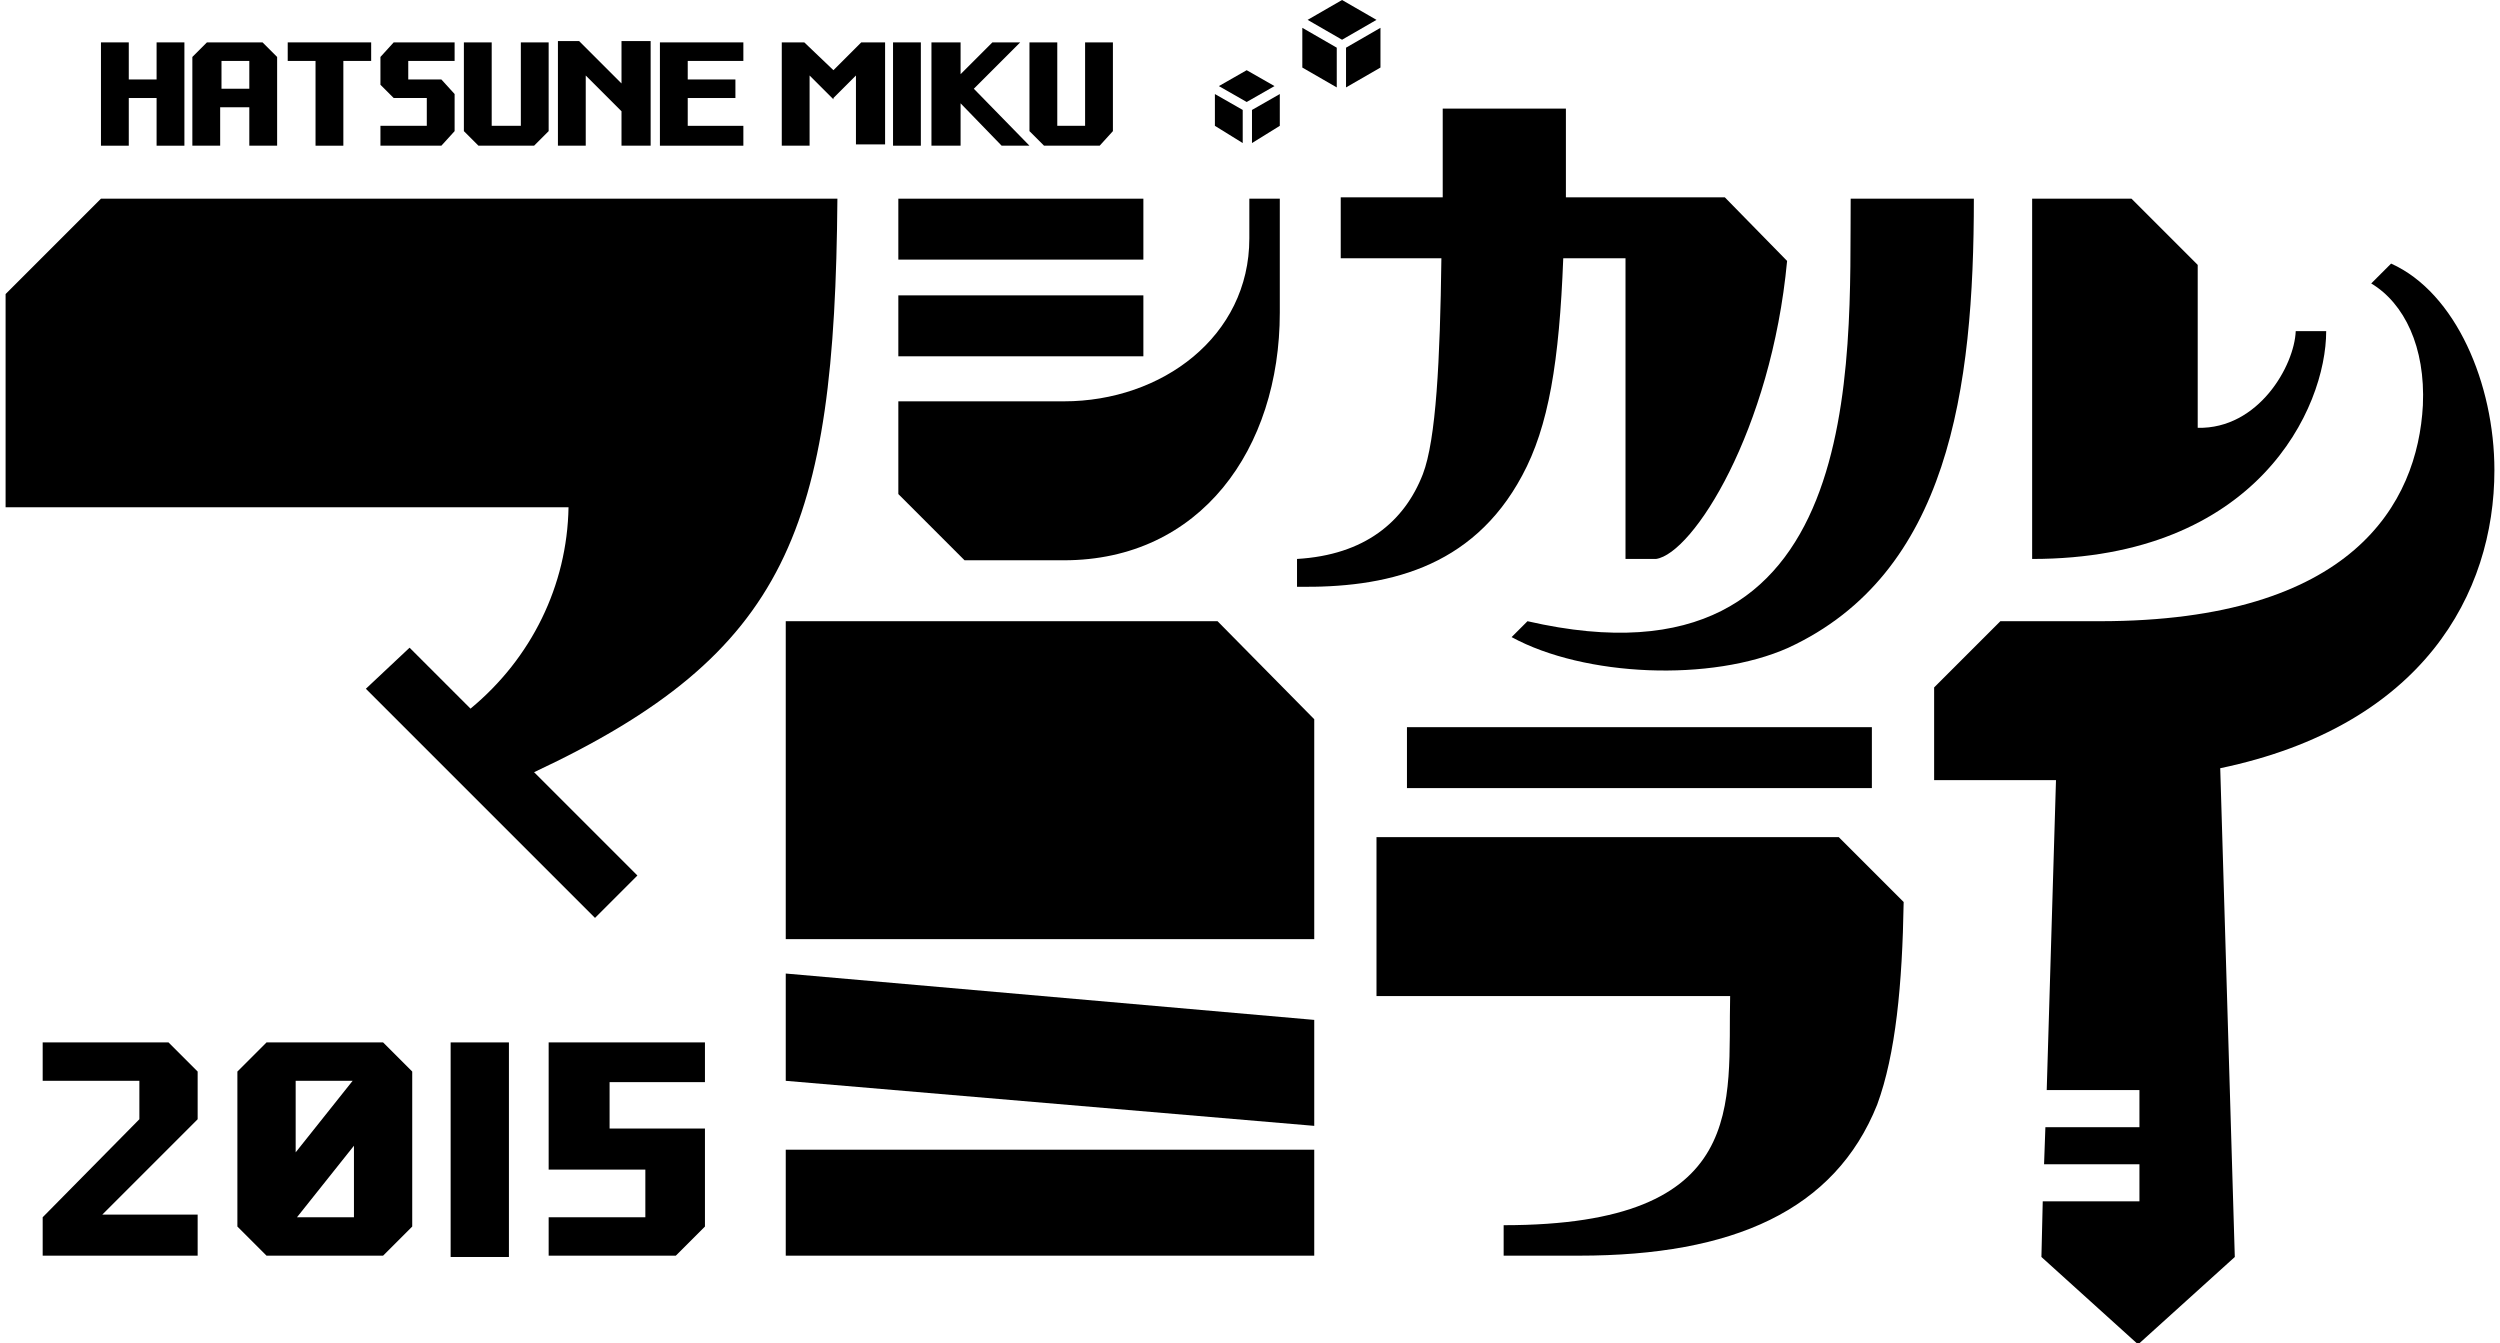
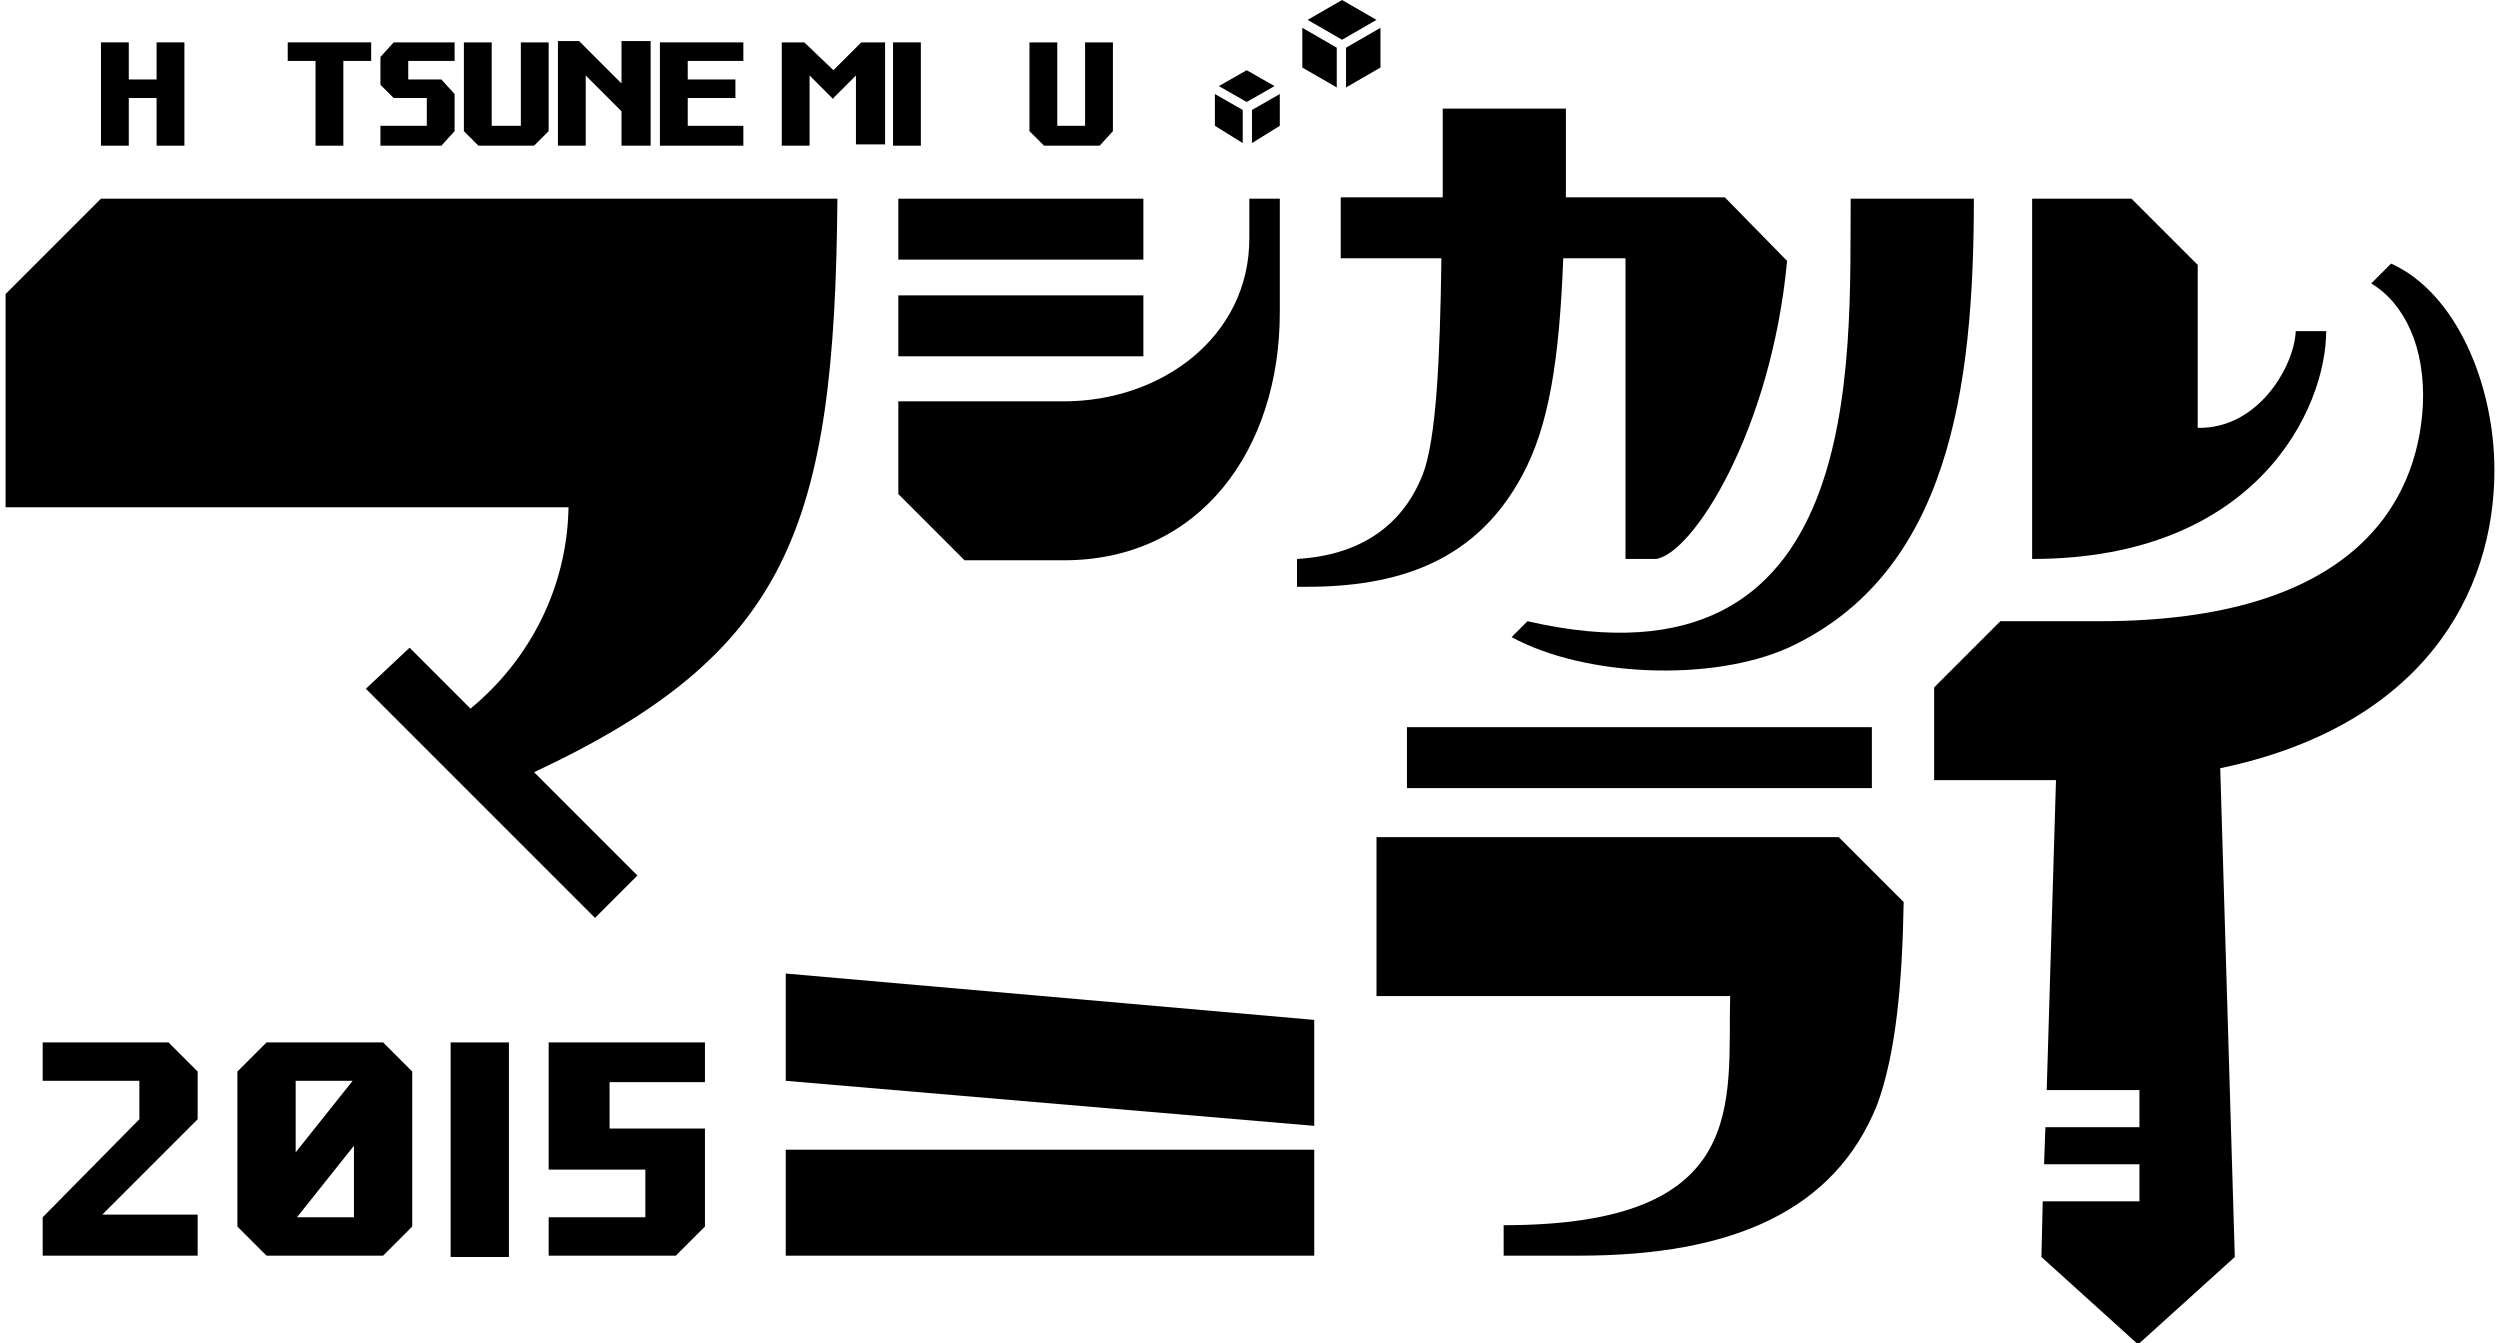
<svg xmlns="http://www.w3.org/2000/svg" version="1.1" viewBox="0 0 187.9 101.4" width="188" height="101">
  <style type="text/css">
	.st0{fill:#000;}
</style>
  <polygon class="st0" points="9.3,7.4 11.4,7.4 11.4,11 13.5,11 13.5,3.2 11.4,3.2 11.4,6 9.3,6 9.3,3.2 7.2,3.2 7.2,11 9.3,11 " />
  <polygon class="st0" points="23.4,11 25.5,11 25.5,4.6 27.6,4.6 27.6,3.2 21.3,3.2 21.3,4.6 23.4,4.6 " />
  <polygon class="st0" points="33.9,9.9 33.9,7.1 32.9,6 30.4,6 30.4,4.6 33.9,4.6 33.9,3.2 29.3,3.2 28.3,4.3 28.3,6.4 29.3,7.4  31.8,7.4 31.8,9.5 28.3,9.5 28.3,11 32.9,11 " />
  <polygon class="st0" points="39.9,11 41,9.9 41,3.2 38.9,3.2 38.9,9.5 36.7,9.5 36.7,3.2 34.6,3.2 34.6,9.9 35.7,11 " />
  <polygon class="st0" points="82.6,11 83.6,9.9 83.6,3.2 81.5,3.2 81.5,9.5 79.4,9.5 79.4,3.2 77.3,3.2 77.3,9.9 78.4,11 " />
  <polygon class="st0" points="43.8,5.7 46.5,8.4 46.5,11 48.7,11 48.7,3.1 46.5,3.1 46.5,6.3 43.3,3.1 41.7,3.1 41.7,11 43.8,11 " />
  <polygon class="st0" points="55.7,9.5 51.5,9.5 51.5,7.4 55.1,7.4 55.1,6 51.5,6 51.5,4.6 55.7,4.6 55.7,3.2 49.4,3.2 49.4,11  55.7,11 " />
  <polygon class="st0" points="60.7,5.7 62.5,7.5 62.5,7.4 64.2,5.7 64.2,10.9 66.4,10.9 66.4,3.2 64.6,3.2 62.5,5.3 62.5,5.3  60.3,3.2 58.6,3.2 58.6,11 60.7,11 " />
  <rect x="67" y="3.2" class="st0" width="2.1" height="7.8" />
-   <polygon class="st0" points="72.1,7.8 75.2,11 77.3,11 73.1,6.7 76.6,3.2 74.5,3.2 72.1,5.6 72.1,3.2 69.9,3.2 69.9,11 72.1,11 " />
-   <path class="st0" d="M16.3,8.1h2.1V11h2.1V4.3l-1.1-1.1h-4.2l-1.1,1.1V11h2.1V8.1z M16.3,4.6h2.1v2.1h-2.1V4.6z" />
  <rect x="33.6" y="78.7" class="st0" width="4.4" height="16.2" />
  <polygon class="st0" points="2.8,78.7 2.8,81.6 10.1,81.6 10.1,84.5 2.8,91.9 2.8,94.8 14.5,94.8 14.5,91.7 7.3,91.7 14.5,84.5  14.5,80.9 12.3,78.7 " />
  <path class="st0" d="M28.5,78.7h-8.8l-2.2,2.2v11.7l2.2,2.2h8.8l2.2-2.2V80.9l0,0L28.5,78.7z M21.9,81.6h4.3L21.9,87V81.6z   M26.3,91.9H22l4.3-5.4V91.9z" />
  <rect x="105.8" y="54.9" class="st0" width="35.1" height="4.6" />
  <rect x="67.4" y="15" class="st0" width="18.5" height="4.6" />
  <rect x="67.4" y="22.3" class="st0" width="18.5" height="4.6" />
  <path class="st0" d="M114.9,46.9l-1.2,1.2c5.5,3,15.1,3.4,20.9,0.8c12.1-5.6,14-19.5,14-33.9h-9.3C139.2,27.2,140.6,52.8,114.9,46.9  z" />
  <rect x="58.9" y="86.8" class="st0" width="39.9" height="8" />
  <polygon class="st0" points="58.9,81.6 98.8,85 98.8,77 58.9,73.5 " />
-   <polygon class="st0" points="58.9,46.9 58.9,70.9 98.8,70.9 98.8,54.3 91.5,46.9 " />
  <path class="st0" d="M187.9,35.5c0-6.5-2.9-13.4-7.8-15.6l-1.5,1.5c2.5,1.5,4.1,4.8,3.9,9.2c-0.4,7.4-5.3,16.3-24.4,16.3h-7.5l-5,5  v7h9.2l-0.7,23.4h7v2.8h-7.1l-0.1,2.8h7.2v2.8h-7.3l-0.1,4.2l7.3,6.6l7.3-6.6l-1.1-36.9C182.5,54.8,187.9,44.8,187.9,35.5z" />
  <path class="st0" d="M35.1,53.5l-4.6-4.6L27.2,52l17.3,17.3l3.2-3.2l-7.8-7.8C59.1,49.3,62.6,39.9,62.8,15H7.2L0,22.2v16.1h42.5  C42.4,44.2,39.7,49.7,35.1,53.5z" />
  <path class="st0" d="M114.5,35.9c2-3.7,2.8-8.6,3.1-16.4h4.7v22.7h2.3c2.8-0.4,8.7-9.7,9.9-22.5l-4.7-4.8h-12c0-2.1,0-4.3,0-6.7  h-9.3c0,2.3,0,4.5,0,6.7h-7.7v4.6h7.6c-0.1,7.7-0.4,13.7-1.4,16.3c-1.4,3.6-4.4,6.1-9.5,6.4v2.1C104.1,44.4,110.7,43,114.5,35.9z" />
  <path class="st0" d="M67.4,30.3v7l5,5h7.5c10.3,0,16.3-8.4,16.3-18.7V15h-2.3v3c0,7.4-6.6,12.3-14,12.3L67.4,30.3z" />
  <path class="st0" d="M175.2,25h-2.3c-0.1,2.6-2.8,7.4-7.4,7.3V20l-5-5h-7.5v27.2C170,42.2,175.2,30.8,175.2,25z" />
  <path class="st0" d="M103.5,63.2v12h26.7c-0.2,8,1.6,17.3-17.1,17.3v2.3h5.7c11.6,0,19.3-3.4,22.5-11.4c1.4-3.8,1.9-9.1,2-15.3  l-4.9-4.9L103.5,63.2z" />
  <polygon class="st0" points="95.8,6.5 93.7,5.3 91.6,6.5 93.7,7.7 " />
  <polygon class="st0" points="93.4,8.3 91.3,7.1 91.3,9.5 93.4,10.8 " />
  <polygon class="st0" points="94.1,10.8 96.2,9.5 96.2,7.1 94.1,8.3 " />
  <polygon class="st0" points="100.5,3.6 97.9,2.1 97.9,5.1 100.5,6.6 " />
  <polygon class="st0" points="103.5,1.5 100.9,0 98.3,1.5 100.9,3 " />
  <polygon class="st0" points="101.2,6.6 103.8,5.1 103.8,2.1 101.2,3.6 " />
  <polygon class="st0" points="52.8,81.7 52.8,78.7 41,78.7 41,88.3 48.3,88.3 48.3,91.9 41,91.9 41,94.8 50.6,94.8 52.8,92.6  52.8,85.2 45.6,85.2 45.6,81.7 " />
</svg>